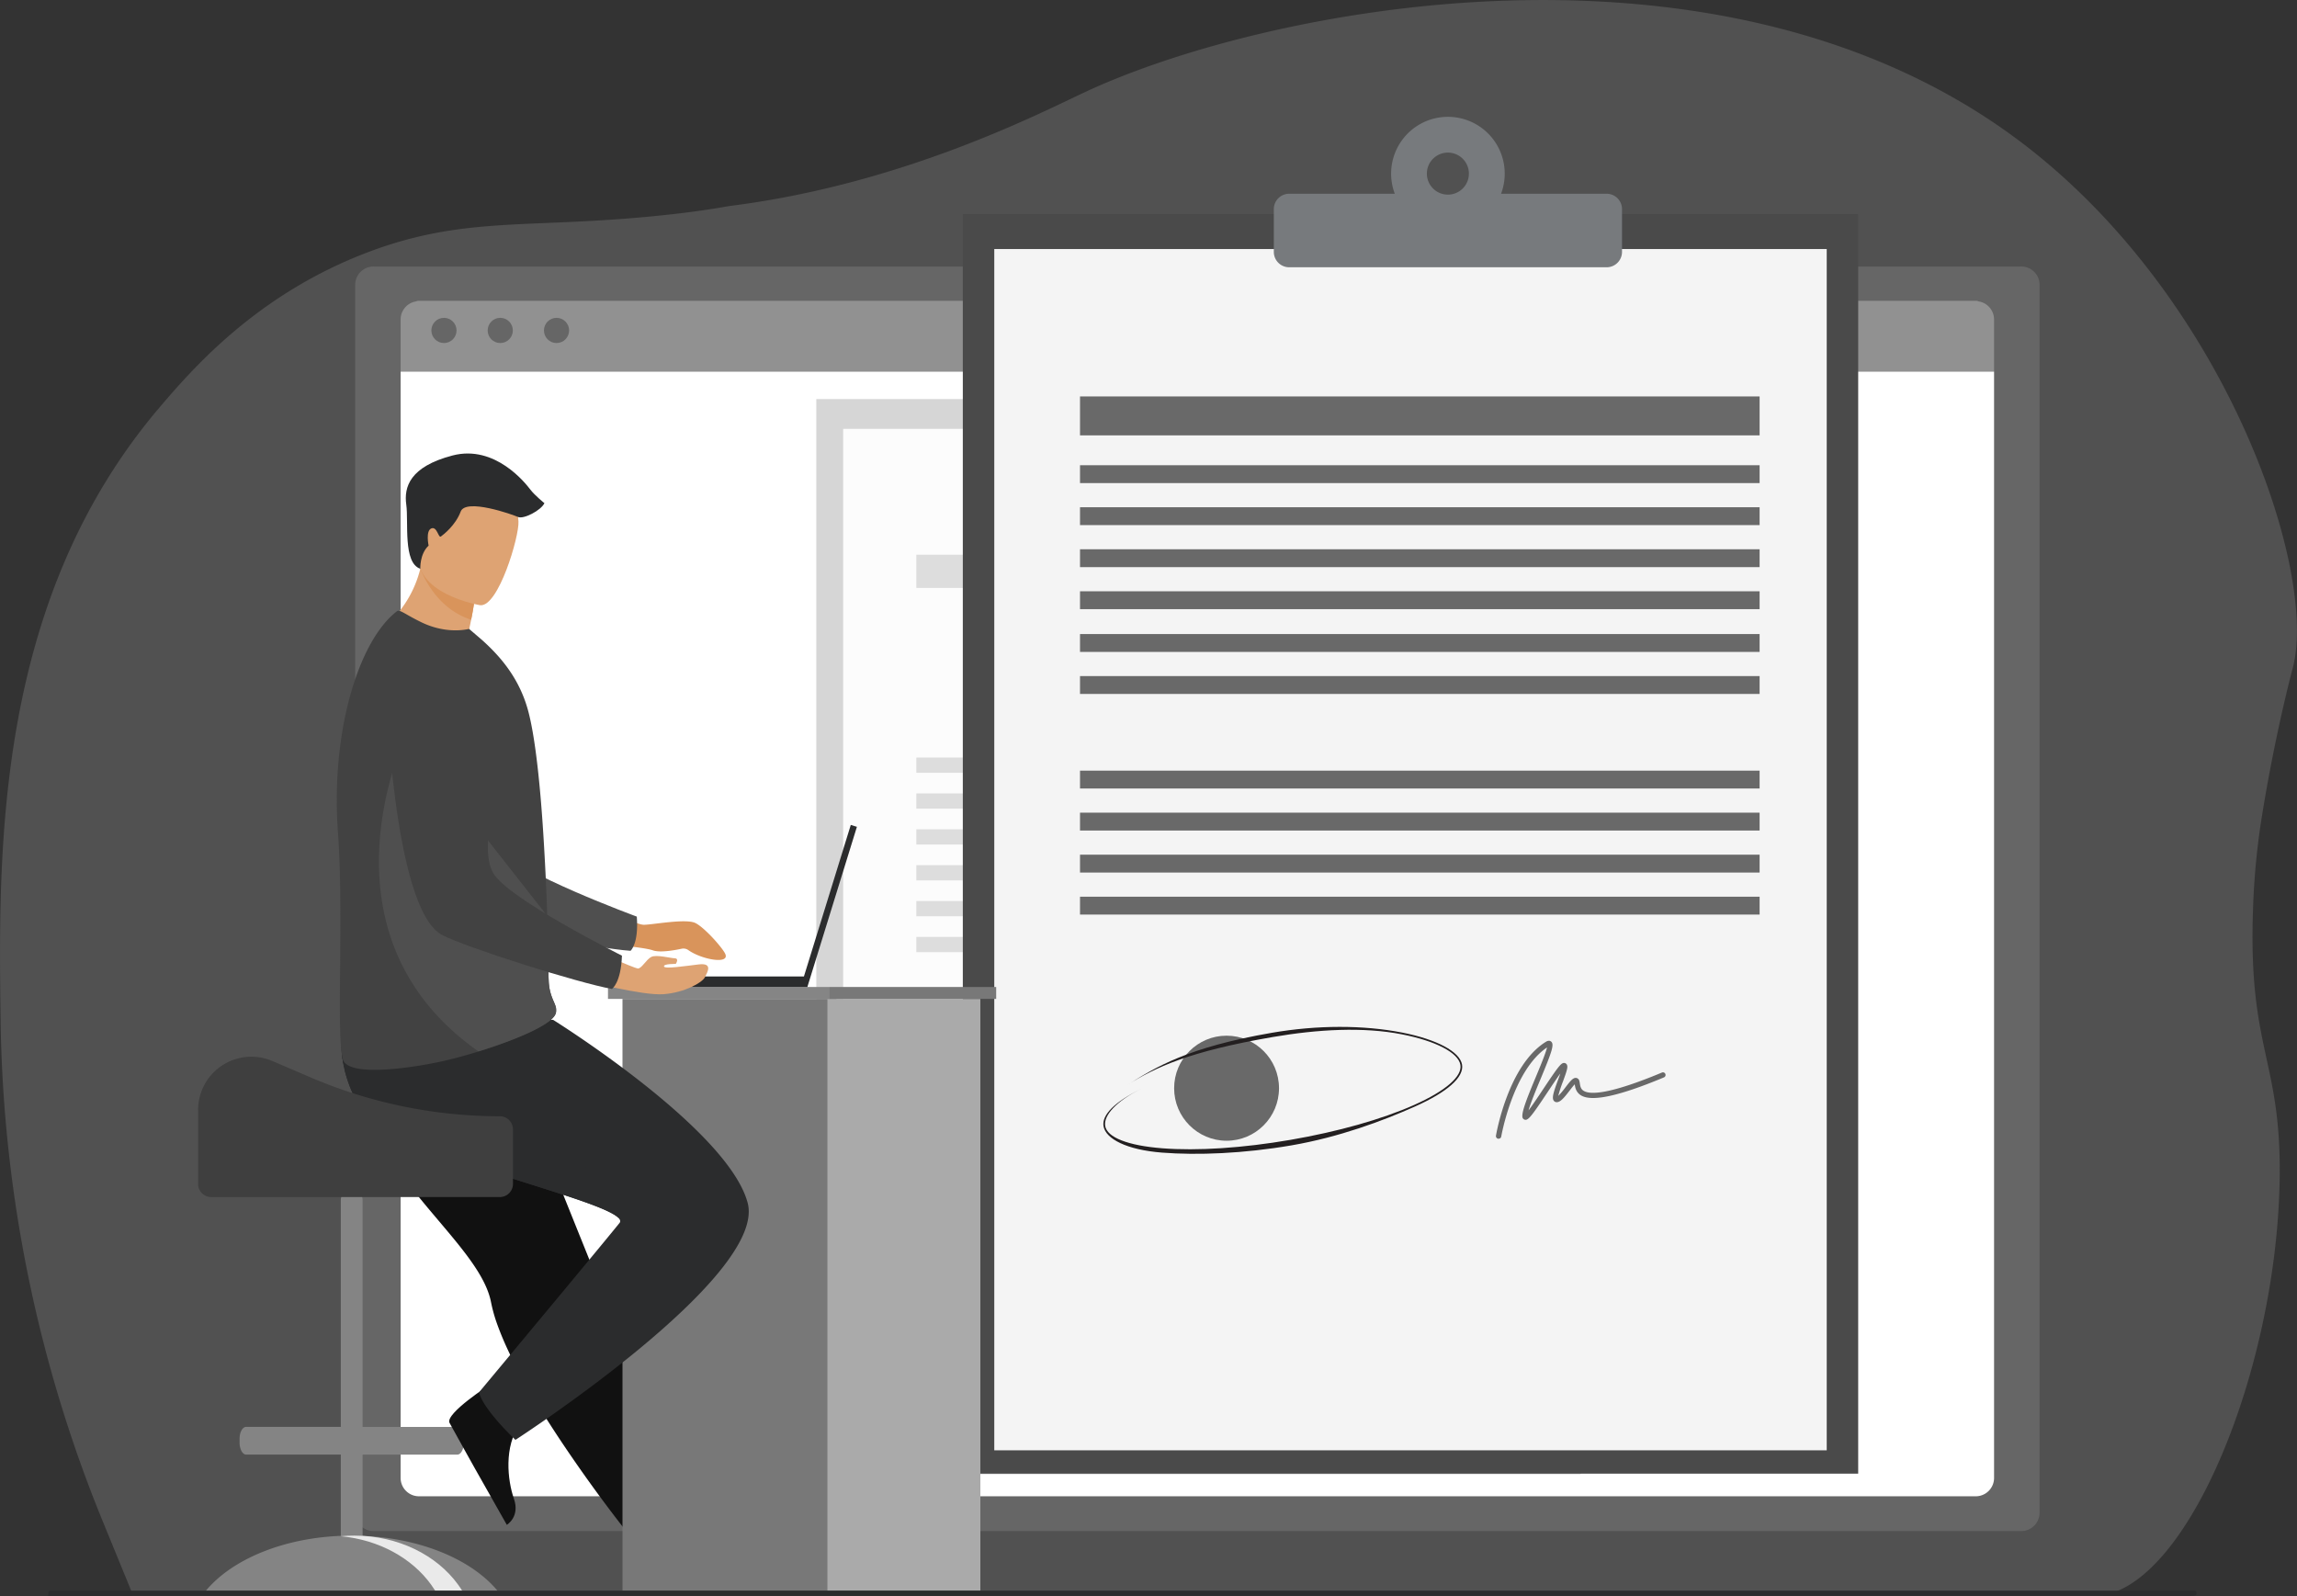
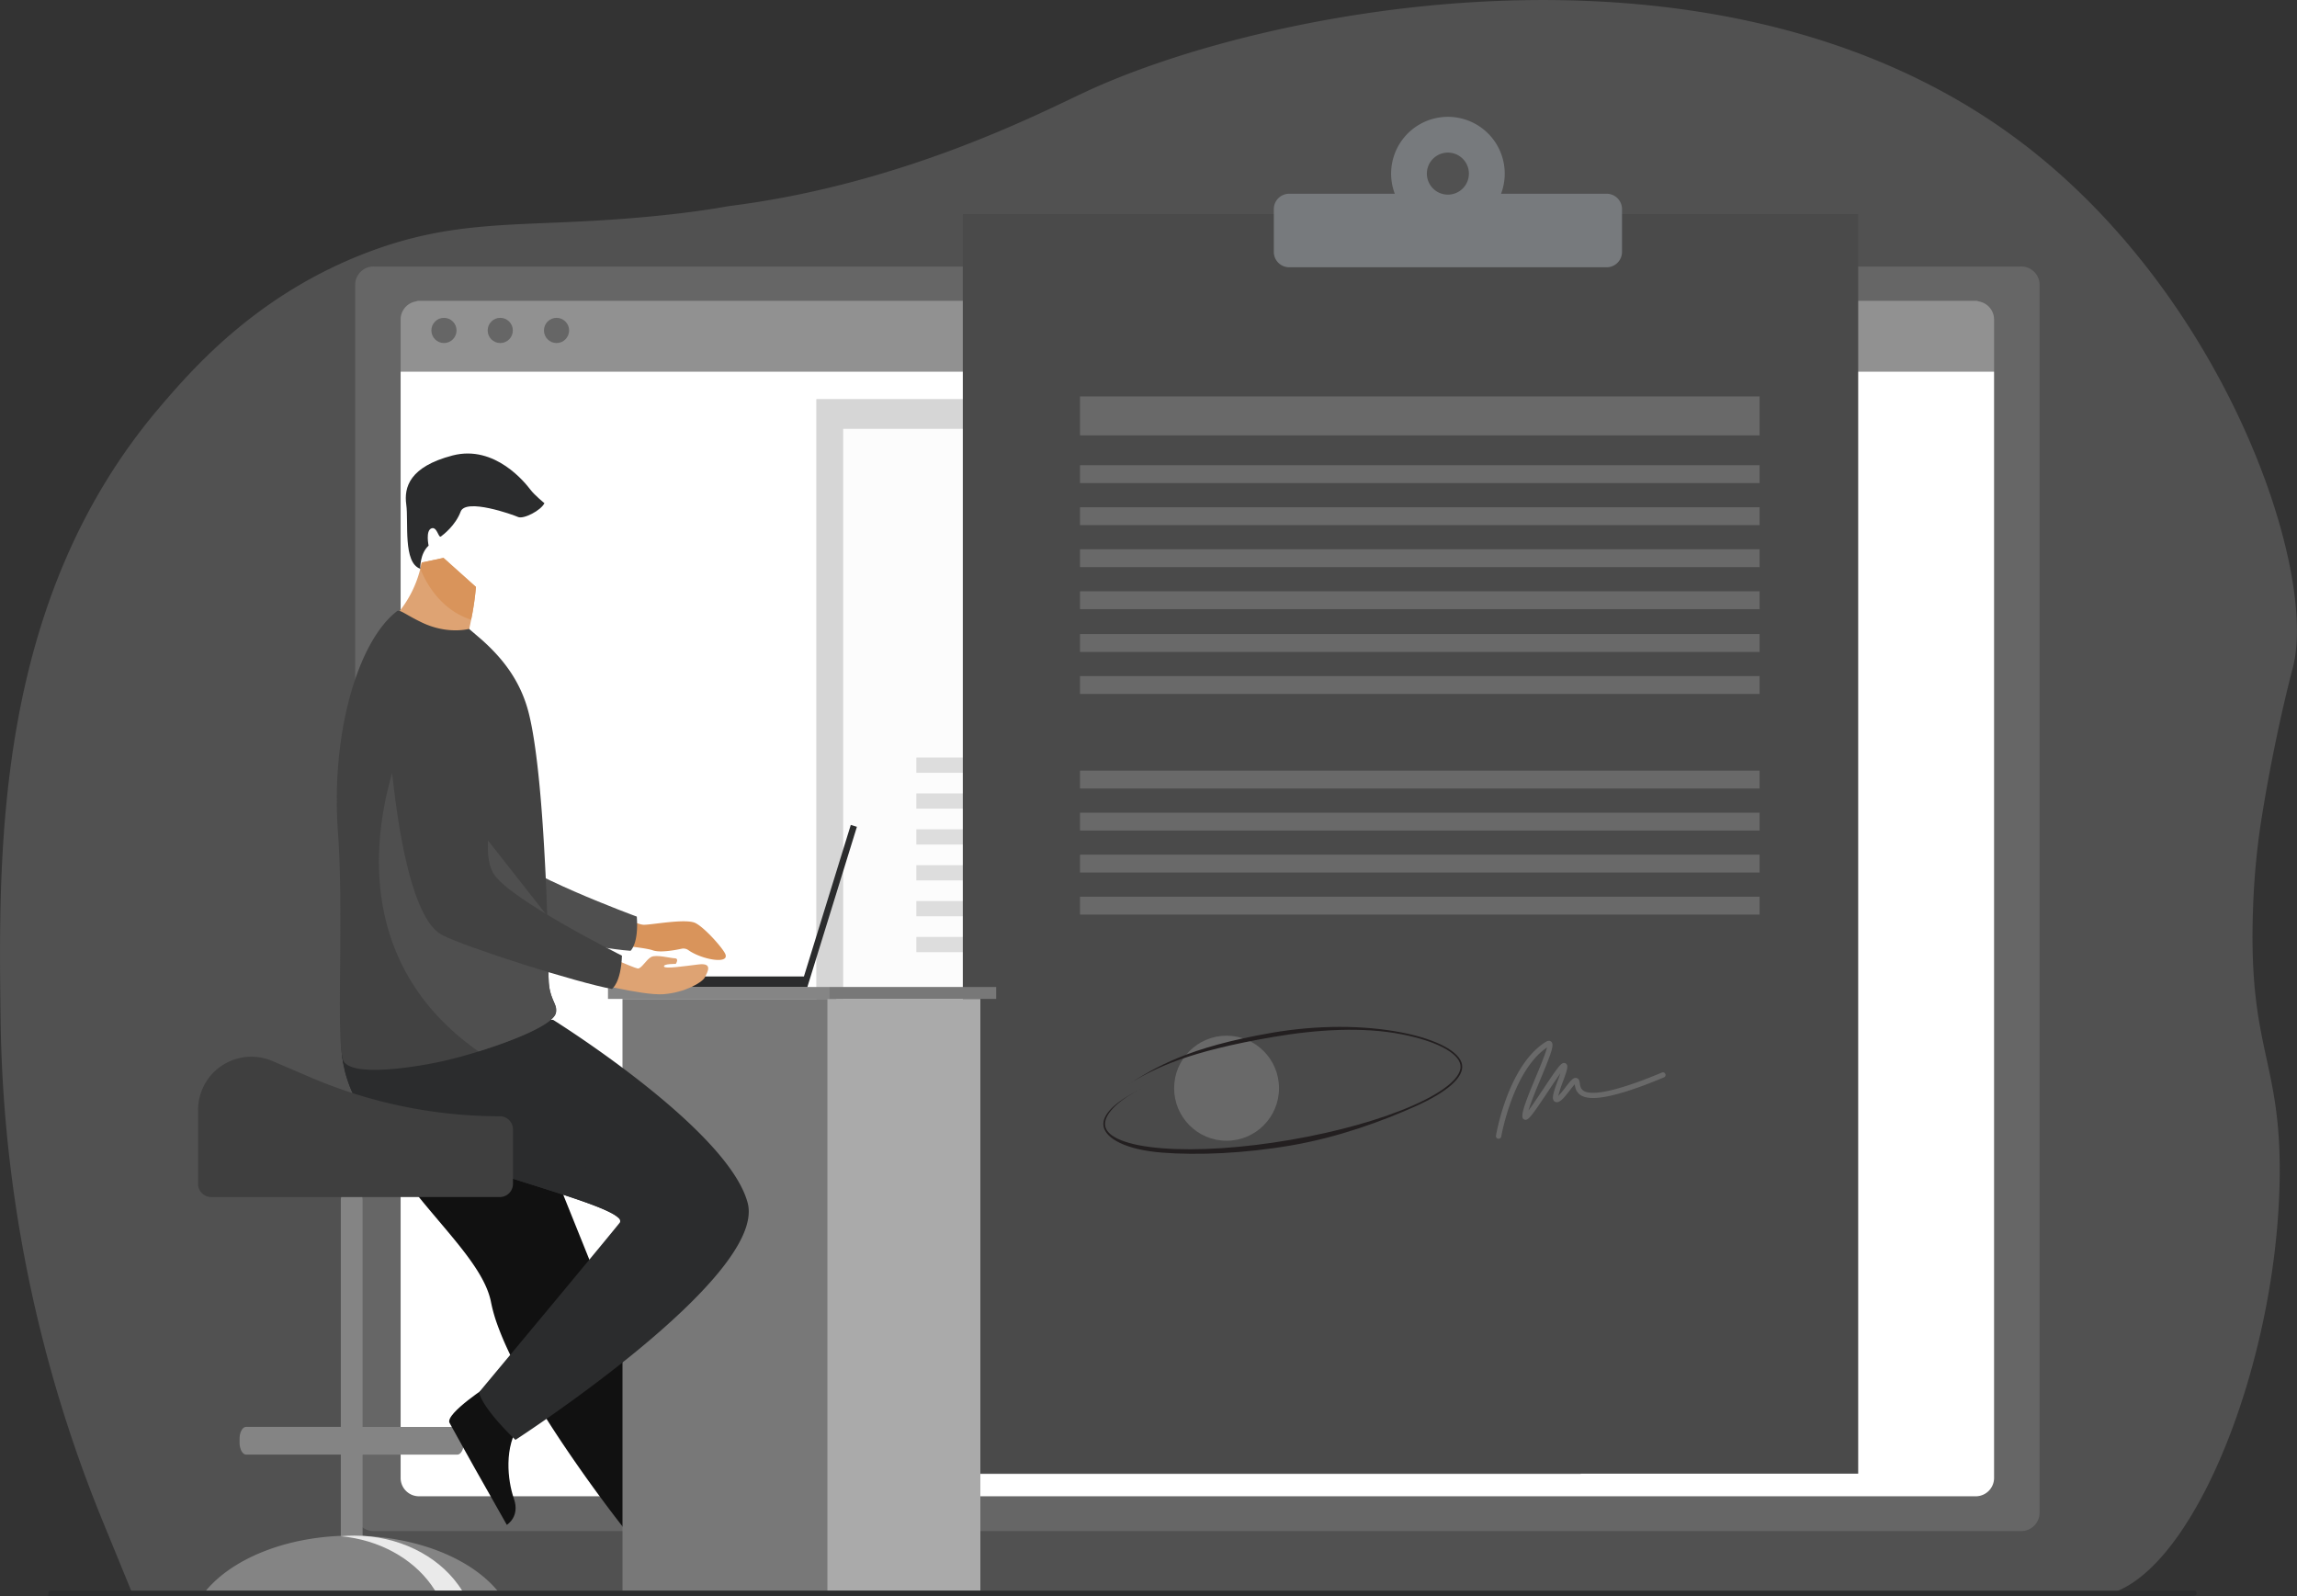
<svg xmlns="http://www.w3.org/2000/svg" viewBox="0 0 1662.73 1155.44">
  <rect x="0" y="0" width="1662.73" height="1155.44" fill="#333333" stroke="none" />
  <defs>
    <style>
      .a {
        fill: #a5a5a5;
        opacity: 0.26;
      }

      .b {
        fill: #fff;
      }

      .c {
        fill: #919191;
      }

      .d {
        fill: #666;
      }

      .e {
        opacity: 0.23;
      }

      .f {
        fill: #4a4a4a;
      }

      .g {
        fill: #f4f4f4;
      }

      .h {
        fill: #696969;
      }

      .i {
        fill: #777a7d;
      }

      .j {
        fill: #231f20;
      }

      .k {
        fill: #848484;
      }

      .l {
        fill: #eaeaea;
      }

      .m {
        fill: #616161;
      }

      .n {
        fill: #111;
      }

      .o {
        fill: #787878;
      }

      .p {
        fill: #aaa;
      }

      .q {
        fill: #858585;
      }

      .r {
        fill: #d9945b;
      }

      .s {
        fill: #4f4f4f;
      }

      .t {
        fill: #2b2c2d;
      }

      .u {
        fill: #dea373;
      }

      .v {
        fill: #424242;
      }

      .w {
        fill: #3f3f3f;
      }
    </style>
  </defs>
  <g>
    <path class="a" d="M96.54,1155.27c477.3.61,939.94-.64,1417.25,0,.67,0,1.68,0,2.9,0,64.94-2.23,131-160.83,133.47-300.76,1.56-87.57-23.09-94.08-19.22-197.44a527.56,527.56,0,0,1,6-63.78c9.42-59.25,21.31-104.45,22.79-110.09,18.3-69.79-48.44-269-198.12-381.33C1244.52-61,915.66,6.08,786.1,66.34,753.41,81.54,654.33,133.09,529,149c-4.65.59-31.71,6.28-86.49,10-71.16,4.88-115,.4-176.18,23.57-79.71,30.18-126.32,83.56-150.56,112-119.64,140.31-117,321-115.32,445,0,1.22,0,2.45.06,3.69a992,992,0,0,0,74.41,359.26Z" />
    <g>
      <rect class="b" x="265.98" y="207.11" width="1199.95" height="879.04" />
      <rect class="c" x="276.82" y="218.01" width="1188.47" height="51.05" />
      <ellipse class="d" cx="321.37" cy="239.19" rx="9.11" ry="9.12" />
      <ellipse class="d" cx="362.12" cy="239.19" rx="9.11" ry="9.12" />
      <ellipse class="d" cx="402.86" cy="239.19" rx="9.11" ry="9.12" />
      <path class="d" d="M257.11,206.08v889a13.29,13.29,0,0,0,13.39,13.18H1463a13.28,13.28,0,0,0,13.39-13.18V206.08A13.28,13.28,0,0,0,1463,192.9H270.5A13.29,13.29,0,0,0,257.11,206.08Zm1172.94,877H303.42A13.28,13.28,0,0,1,290,1069.92V231.18A13.28,13.28,0,0,1,303.42,218H1430.05a13.29,13.29,0,0,1,13.4,13.17v838.74A13.29,13.29,0,0,1,1430.05,1083.09Z" />
    </g>
    <g>
      <g class="e">
        <rect class="f" x="590.9" y="288.87" width="553.33" height="778.32" />
        <g>
          <rect class="g" x="610.34" y="310.42" width="514.44" height="742.36" />
-           <rect class="h" x="663.32" y="401.51" width="419.98" height="24.06" />
          <rect class="h" x="663.32" y="548.35" width="419.98" height="11.04" />
          <rect class="h" x="663.32" y="574.32" width="419.98" height="11.04" />
          <rect class="h" x="663.32" y="600.29" width="419.98" height="11.04" />
          <rect class="h" x="663.32" y="626.25" width="419.98" height="11.04" />
          <rect class="h" x="663.32" y="652.22" width="419.98" height="11.04" />
          <rect class="h" x="663.32" y="678.19" width="419.98" height="11.04" />
-           <rect class="h" x="663.32" y="751.73" width="419.98" height="11.04" />
          <rect class="h" x="663.32" y="777.69" width="419.98" height="11.04" />
          <rect class="h" x="663.32" y="803.66" width="419.98" height="11.04" />
          <rect class="h" x="663.32" y="829.63" width="419.98" height="11.04" />
          <rect class="h" x="663.32" y="855.6" width="419.98" height="11.04" />
          <rect class="h" x="663.32" y="881.57" width="419.98" height="11.04" />
        </g>
        <path class="i" d="M988.76,276.25H923.52a35.11,35.11,0,1,0-65.68,0H792.6a9.52,9.52,0,0,0-9.51,9.52v26.4a9.52,9.52,0,0,0,9.51,9.53H988.76a9.52,9.52,0,0,0,9.51-9.53v-26.4A9.52,9.52,0,0,0,988.76,276.25Zm-98.08.54a13,13,0,1,1,13-13A13,13,0,0,1,890.68,276.79Z" />
      </g>
      <rect class="f" x="696.96" y="155.02" width="648.13" height="911.68" />
      <g>
-         <rect class="g" x="719.73" y="180.26" width="602.58" height="869.55" />
        <rect class="h" x="781.79" y="286.96" width="491.94" height="28.18" />
        <rect class="h" x="781.79" y="458.96" width="491.94" height="12.93" />
        <rect class="h" x="781.79" y="489.38" width="491.94" height="12.93" />
        <rect class="h" x="781.79" y="557.83" width="491.94" height="12.93" />
        <rect class="h" x="781.79" y="588.25" width="491.94" height="12.93" />
        <rect class="h" x="781.79" y="336.75" width="491.94" height="12.93" />
        <rect class="h" x="781.79" y="367.17" width="491.94" height="12.93" />
        <rect class="h" x="781.79" y="397.59" width="491.94" height="12.93" />
        <rect class="h" x="781.79" y="428" width="491.94" height="12.93" />
        <rect class="h" x="781.79" y="618.66" width="491.94" height="12.93" />
        <rect class="h" x="781.79" y="649.08" width="491.94" height="12.93" />
        <g>
          <ellipse class="h" cx="887.88" cy="787.7" rx="37.96" ry="38.02" />
          <path class="h" d="M1084.76,824.25l-.32,0a1.9,1.9,0,0,1-1.55-2.2c.35-2.08,9-51.27,36.23-68,1.93-1.19,3.15-.57,3.71-.09,2.39,2.05.57,7.27-7.63,27-3.27,7.85-7.14,17.15-8.74,22.81,2.9-3.81,7.24-10.33,10.69-15.52,10.78-16.2,12.87-18.84,15-18.84a2.31,2.31,0,0,1,1.91,1c1.15,1.64.28,4.39-2.7,12.47a94.1,94.1,0,0,0-3.39,10.38,55.54,55.54,0,0,0,5.19-6.15c3.73-4.87,5.63-7.19,7.85-6.84a2.71,2.71,0,0,1,2.15,1.91,11.39,11.39,0,0,1,.44,2.08c.3,1.95.63,4.16,3,5.48,4.73,2.67,18.35,2.52,56.42-13.38a1.9,1.9,0,0,1,1.46,3.51c-32.14,13.42-51.69,17.73-59.75,13.18-3.92-2.21-4.51-5.92-4.84-8.17-1.08,1.15-2.59,3.11-3.69,4.54-4.12,5.38-6.83,8.61-9.59,8.38a2.57,2.57,0,0,1-2-1.22c-1.32-2.08,0-6.18,3.23-15,.53-1.41,1.12-3,1.65-4.55-2.64,3.61-6.22,9-9.12,13.35-12.06,18.14-14.25,20.78-16.68,20.11a2.36,2.36,0,0,1-1.7-2.33c-.24-4.24,3.71-14.1,9.77-28.65,3.08-7.39,7.1-17.07,8.1-21.33-24.77,16.67-33.09,64.1-33.17,64.58A1.9,1.9,0,0,1,1084.76,824.25Z" />
        </g>
      </g>
      <path class="i" d="M1163,140.24h-76.43a41.12,41.12,0,1,0-76.92,0H933.21a11.14,11.14,0,0,0-11.13,11.15v30.93a11.14,11.14,0,0,0,11.13,11.15H1163a11.14,11.14,0,0,0,11.13-11.15V151.39A11.14,11.14,0,0,0,1163,140.24Zm-114.89.64a15.21,15.21,0,1,1,15.18-15.21A15.19,15.19,0,0,1,1048.1,140.88Z" />
      <path class="j" d="M934.77,829.09c-34.54,5.94-68.07,7.23-93.57,5.23-25.76-2-40.82-10-42.38-19.08-1.41-8.24,8.13-17.68,27.59-27.3h0c-18.65,9.22-27.69,19.61-26.4,27.09,1.42,8.32,16.45,14.2,41.24,16.15,25.41,2,58.38-.16,92.84-6.09s66.26-14.9,89.55-25.27c22.72-10.11,34.93-20.68,33.51-29-1.51-8.8-17.73-17.28-42.33-22.11-28-5.5-61-3.65-93.49,1.94-61,10.49-84.94,22-105.21,34.64h0c20.35-12.75,43.43-27.2,104.68-37.73,32.65-5.61,66.1-5.66,94.2-.13,25.12,4.94,41.72,13.82,43.33,23.18,1.56,9.09-10.59,19.89-34.21,30.41C1000.75,811.43,969.32,823.15,934.77,829.09Z" />
    </g>
    <g>
      <g>
        <path class="k" d="M153.06,1147c19.52-19.94,53.91-33.67,93.64-35.28V1052.9H178.17c-1.52,0-2.88-1.33-3.74-3.37a13.51,13.51,0,0,1-1-5.15v-3c0-4.68,2.11-8.52,4.7-8.52H246.7V868.68a7.91,7.91,0,0,1,7.89-7.88h0a7.91,7.91,0,0,1,7.88,7.88v164.21H331c2.59,0,4.7,3.84,4.7,8.52v3a13.3,13.3,0,0,1-1,5.29c-.86,2-2.19,3.23-3.68,3.23H262.47v58.79c39.73,1.61,74.12,15.34,93.64,35.28,1.42,1.45,2.75,2.92,4,4.44H149.05C150.3,1149.89,151.64,1148.42,153.06,1147Z" />
        <path class="l" d="M246.7,1112c27.72,2.56,51.54,15.94,65.33,35q1.58,2.17,3,4.44h19.53q-1.39-2.27-3-4.44c-15.39-21.25-43.26-35.44-75.09-35.44Q251.51,1111.53,246.7,1112Z" />
      </g>
-       <path class="m" d="M462.76,1112.27s2.38,38.51,9.83,39.06c1,.08,37.8.08,37.8.08l47-.28s-.3-11.31-14-13.71-36.72-12-45-30.19C489.54,1088.13,462.76,1112.27,462.76,1112.27Z" />
      <path class="n" d="M276.7,829.29a285.42,285.42,0,0,0,22.45,32.13c24.71,31.2,51.61,56.92,56.3,81.23a110.63,110.63,0,0,0,4.34,15.56c2,5.57,4.38,11.42,7.17,17.48,10.48,22.78,26.17,48.3,41.82,71.5,27.07,40.1,49.22,67,49.22,67s7.09,5.53,27.39,5.53c5.65,0,24.67-3.1,24.67-3.1-1.87-4.68-24.32-57.92-51.55-125.59-11.06-27.47-22.81-56.69-34.16-84.87-1.51-3.76-3-7.51-4.52-11.22l-10.21-25.38C384.05,806,363.68,755.43,363.68,755.43s-102.2-38.71-112.81-13.63C242.12,762.49,249.25,782.75,276.7,829.29Z" />
      <rect class="o" x="450.6" y="723.07" width="154.78" height="428.34" />
      <rect class="p" x="598.94" y="723.07" width="110.72" height="428.34" transform="translate(1308.6 1874.48) rotate(180)" />
      <rect class="q" x="440.1" y="714.43" width="159.91" height="8.63" />
      <rect class="o" x="600.01" y="714.43" width="121.1" height="8.63" />
      <path class="r" d="M437.68,656.79s22.18,12.61,28.39,12.61,30.58-4.71,37.37-1.24,19.09,17.44,21.4,22c4.15,8.2-16.7,4.58-26.56-2.41a6.2,6.2,0,0,0-4.92-1c-5.11,1.11-15.71,3-20.83,1.14-6.89-2.55-43.15-5.38-43.15-5.38Z" />
      <path class="s" d="M269,485s23,163.4,61.06,178c18.78,7.22,101.8,23.59,126.36,25.24,0,0,6-4.88,4.55-24.75,0,0-87-31.93-99.34-49.3C343.19,588.42,373,508.68,349.92,484.41S288,449.7,269,485Z" />
      <path class="n" d="M354.68,1002.24s-32.46,20.86-29.31,27.64c.42.9,18.36,33,18.36,33l23.14,40.88s9.73-5.78,5.13-18.94-7.39-37.93,4.4-54C388.81,1013.86,354.68,1002.24,354.68,1002.24Z" />
      <path class="t" d="M373.13,1042.24s-22.85-21.23-26.43-34.36c0,0,83.6-100.16,101.73-122.61.83-1,.62-2.16-.48-3.4-13.69-15.44-165.8-46.82-185.68-77.75a95.82,95.82,0,0,1-12.84-29.61c-4.51-18.88-1-31.91-1-31.91l151.92-4.4S526.88,817,541.2,870.66,373.13,1042.24,373.13,1042.24Z" />
      <path class="t" d="M448,881.87c-13.69-15.44-165.8-46.82-185.68-77.75a95.82,95.82,0,0,1-12.84-29.61V755.28L314,745.13s18.31,56.33,72.54,77.46C437.32,842.38,446.94,877.49,448,881.87Z" />
      <path class="u" d="M358.83,474.73c-30.73,7.95-81.68-20.53-81.68-20.53s19.78-13.29,27.11-42.5c.38-1.47.71-3,1-4.52l15.78-3.35,23.47,21a200.86,200.86,0,0,1-3.47,23.74q-.75,3.93-1.76,8.42A72.48,72.48,0,0,1,358.83,474.73Z" />
      <path class="v" d="M244.61,602.12c4.4,59.2-1.39,149.24,3.61,164.84,4.31,13.45,53.41,5.45,73,1,7.25-1.66,16-4,25.12-6.84,25.31-7.84,52.9-19,55.86-27.34a7.81,7.81,0,0,0,.22-4.44c-1-4.24-4.79-8.82-5.24-19.31-.5-11.71-.43-25.49-.86-40.32,0-1.67-.05-3.49-.23-5.15v-.61c0-.32,0-.63,0-.95-.43-16.53-1.29-33.92-2.3-51.16-.63-10.83-1.37-21.55-2.22-31.82-2.21-26.53-5.18-50.11-9.12-65-6.43-24.31-20.62-40.16-33.54-51.78l-9.34-8c-10.43,2.28-22.75.77-33.9-4.51-12.06-5.73-16.23-9.84-18.33-8.29C259.45,463.87,239.41,529.74,244.61,602.12Z" />
      <path class="s" d="M346.35,761.08c25.31-7.84,52.9-19,55.86-27.34a7.76,7.76,0,0,0,.27-1c0-1.16,0-2.32-.05-3.48-1-4.24-4.79-8.82-5.24-19.31-.5-11.71-.43-25.49-.86-40.32,0-1.67-.05-3.49-.23-5.15v-.61c0-.32,0-.63,0-.95L293.73,532.58S224.93,675.83,346.35,761.08Z" />
      <path class="r" d="M344.52,424.86a200.86,200.86,0,0,1-3.47,23.74c-22.92-7.41-33.31-28.11-36.79-36.9.38-1.47.71-3,1-4.52l15.78-3.35Z" />
-       <path class="u" d="M347.61,438.09s-50-8.34-44.31-39.39,3-53,35.2-49,36.17,17,36.8,27.81S360.76,439.46,347.61,438.09Z" />
      <polygon class="t" points="457.1 706.82 581.94 706.8 615.86 597.12 620.29 598.49 584.43 714.43 457.04 714.43 457.1 706.82" />
      <path class="u" d="M424,710s40.91,10.78,56.25,9.65,28.11-8.43,30-12.24,6-10.56-4.46-9.32-24.71,3.47-25.15,1.46,8.52-1.81,8.52-1.81,2.7-3.94-.71-4.08-13.35-2.84-17-1-7.11,8.67-9.81,8.39-34.23-14.21-34.23-14.21Z" />
      <path class="v" d="M279.09,493.17s4.84,164.94,41.06,183.68c17.88,9.25,98.58,34.67,122.81,39,0,0,6.52-4.19,7.25-24.1,0,0-82.93-41.32-93.29-59.95-15.43-27.71,23-103.68,2.73-130.34S301.91,460.15,279.09,493.17Z" />
      <path class="t" d="M304.26,411.7s-.57-10.65,6-16.75c0,0-2.29-10.68,1.94-12.44s5.11,7.21,7,5.81,10.57-8.1,14.26-18S371,372.44,375,374.22s16.62-4.74,19.09-10c0,0-7-5.64-10.21-9.86s-25.36-32.75-56.34-24.65-35.21,22.89-33.45,35.56S291.57,407.45,304.26,411.7Z" />
      <path class="w" d="M361.82,808h0a348.15,348.15,0,0,1-136.7-28l-28-12a38.59,38.59,0,0,0-53.74,35.49v53.52a9.5,9.5,0,0,0,9.47,9.47h209a9.5,9.5,0,0,0,9.47-9.47V817.47A9.5,9.5,0,0,0,361.82,808Z" />
    </g>
    <path class="t" d="M33.36,1155.24H1585.7c3.76,0,4.39-.86,4.39-1.91h0c0-1-.63-1.91-1.39-1.91H36.36c-.76,0-1.39.86-1.39,1.91h0C35,1154.38,35.6,1155.24,33.36,1155.24Z" />
  </g>
</svg>